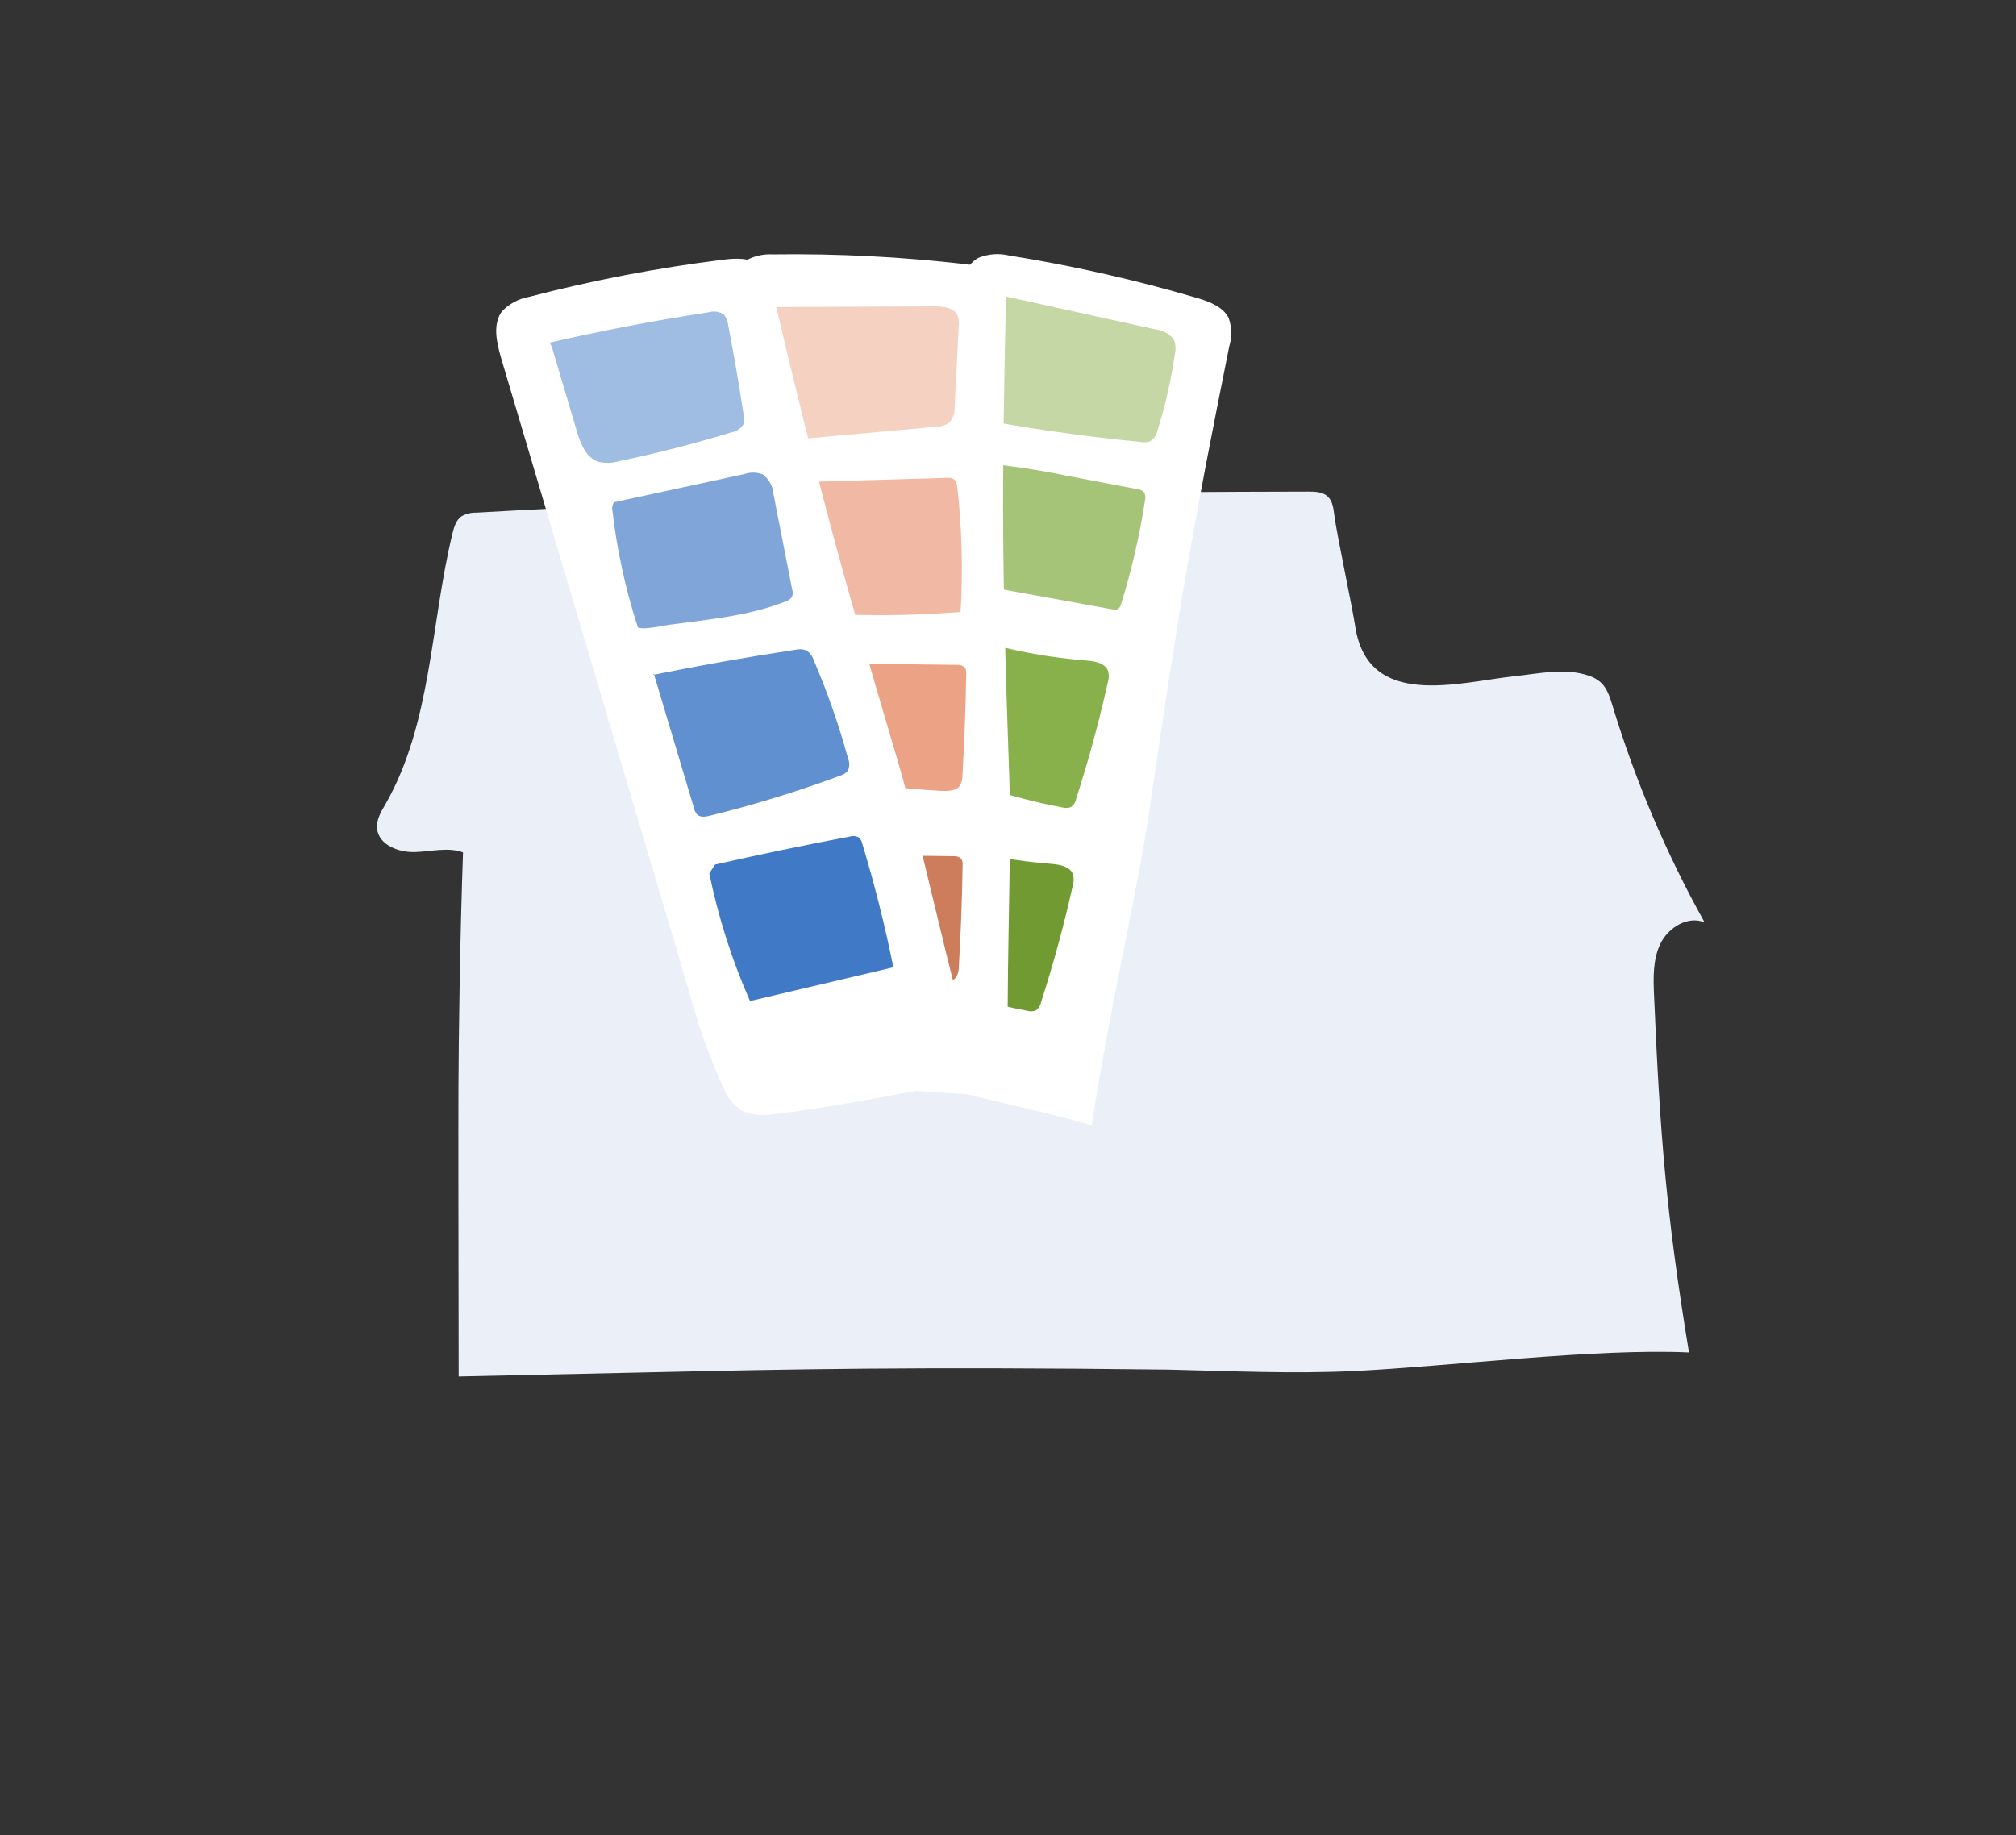
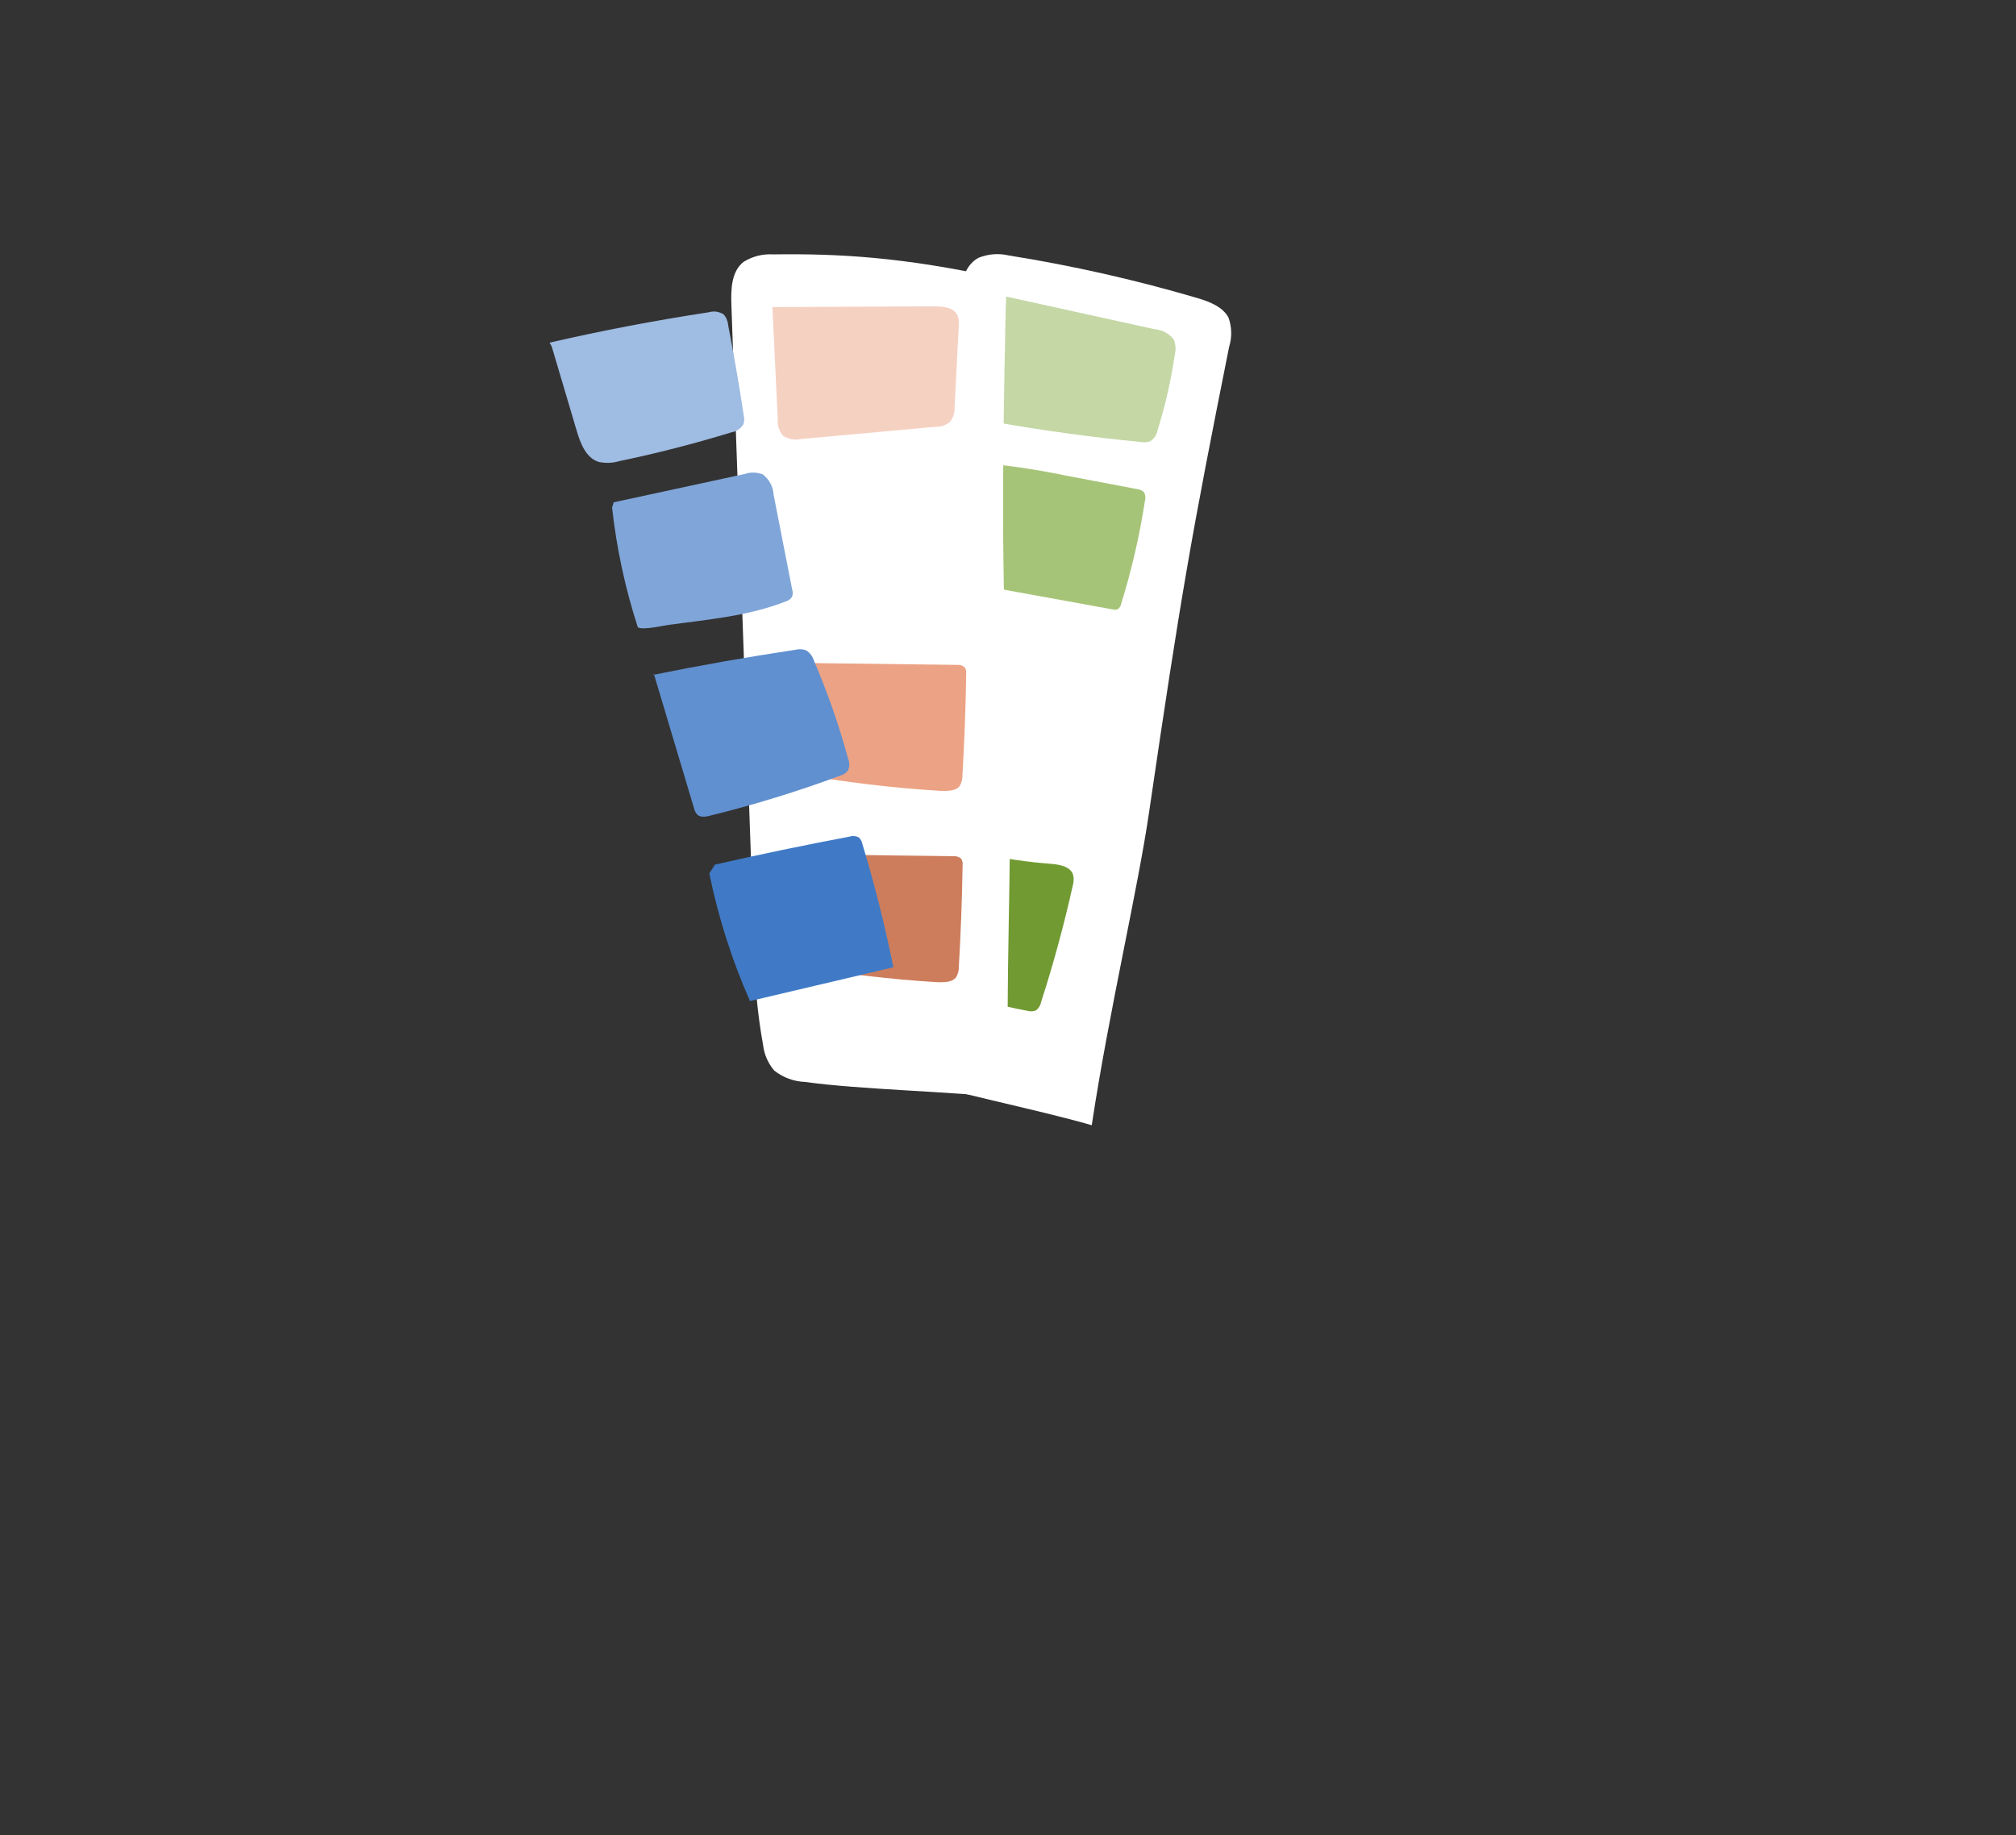
<svg xmlns="http://www.w3.org/2000/svg" width="123" height="112" viewBox="0 0 123 112" fill="none">
  <rect x="0" y="0" width="123" height="112" fill="#333333" stroke="none" />
-   <path d="M28.284 52.03C27.354 51.669 26.314 51.967 25.317 51.996C24.319 52.025 23.11 51.564 23.007 50.575C22.949 50.03 23.255 49.522 23.535 49.046C26.341 44.102 26.264 38.085 27.605 32.56C27.7 32.168 27.824 31.744 28.157 31.508C28.435 31.351 28.751 31.274 29.07 31.284C43.385 30.468 57.713 30.04 79.819 30C80.246 30 80.719 30.016 81.022 30.313C81.326 30.61 81.36 31.081 81.418 31.502C81.584 32.723 82.498 36.999 82.683 38.217C83.459 43.321 88.976 41.637 92.407 41.266C93.922 41.103 95.501 40.74 96.942 41.237C97.201 41.319 97.44 41.451 97.647 41.627C98.053 41.992 98.225 42.545 98.383 43.069C99.779 47.661 101.662 52.092 104 56.287C102.992 55.868 101.801 56.587 101.318 57.563C100.835 58.539 100.87 59.668 100.917 60.765C101.284 69.34 101.656 74.062 103.047 82.532C97.275 82.269 88.408 83.387 82.635 83.666C78.847 83.847 75.052 83.666 71.261 83.579C55.695 83.39 47.887 83.563 40.082 83.737L27.985 84L27.969 72.373C27.969 67.046 27.954 65.593 28.041 60.265C28.088 57.399 28.162 54.535 28.262 51.672" fill="#EBF0F8" />
  <path d="M66.614 68.638C67.665 61.684 69.429 54.268 70.122 49.469C72.045 36.317 72.724 32.502 74.993 21.158C75.173 20.579 75.159 19.957 74.954 19.384C74.623 18.748 73.844 18.428 73.132 18.212C69.334 17.09 65.468 16.214 61.557 15.591C60.935 15.443 60.283 15.493 59.693 15.736C58.854 16.189 58.634 17.254 58.498 18.18C56.635 31.138 54.775 44.092 52.917 57.043C52.58 58.995 52.409 60.972 52.407 62.954C52.376 63.526 52.516 64.095 52.808 64.59C53.264 65.093 53.87 65.439 54.538 65.578C57.743 66.607 63.398 67.728 66.609 68.666" fill="white" />
  <path d="M61.445 18.11L70.486 20.099C70.707 20.119 70.922 20.184 71.116 20.291C71.31 20.398 71.48 20.545 71.613 20.721C71.731 21.009 71.754 21.326 71.678 21.627C71.449 23.197 71.097 24.746 70.623 26.26C70.573 26.529 70.417 26.767 70.19 26.922C70.003 26.994 69.799 27.011 69.602 26.971C66.685 26.688 63.781 26.294 60.887 25.789C60.758 25.777 60.635 25.729 60.531 25.652C60.432 25.54 60.375 25.398 60.37 25.249C60.009 22.853 60.296 20.407 61.203 18.161" fill="#C4D7A5" />
  <path d="M59.82 28.247C61.538 28.401 63.247 28.653 64.936 29.003L69.376 29.847C69.534 29.86 69.683 29.927 69.797 30.037C69.884 30.192 69.905 30.376 69.857 30.547C69.53 32.683 69.044 34.793 68.401 36.857C68.389 36.923 68.363 36.986 68.326 37.042C68.288 37.098 68.24 37.146 68.183 37.182C68.087 37.216 67.983 37.219 67.886 37.189L58.535 35.49C58.79 33.13 59.2 30.789 59.764 28.483" fill="#A6C478" />
-   <path d="M58.254 38.64C60.836 39.531 63.522 40.091 66.245 40.304C66.816 40.349 67.454 40.465 67.617 40.983C67.666 41.206 67.656 41.437 67.587 41.654C67.056 44.041 66.413 46.403 65.66 48.74C65.623 48.946 65.507 49.13 65.337 49.252C65.18 49.311 65.008 49.321 64.845 49.279C62.734 48.884 60.664 48.298 58.66 47.529C58.12 47.409 57.642 47.098 57.315 46.654C57.155 46.297 57.1 45.903 57.154 45.517C57.276 43.258 57.676 41.024 58.345 38.864" fill="#88B04B" />
  <path d="M56.114 51.05C58.696 51.942 61.381 52.501 64.105 52.714C64.675 52.76 65.314 52.875 65.476 53.394C65.525 53.616 65.515 53.847 65.447 54.064C64.915 56.452 64.273 58.814 63.519 61.151C63.482 61.356 63.367 61.54 63.196 61.663C63.039 61.721 62.867 61.731 62.704 61.689C60.594 61.294 58.523 60.709 56.52 59.939C55.979 59.819 55.501 59.508 55.174 59.064C55.015 58.707 54.959 58.313 55.014 57.927C55.136 55.669 55.535 53.434 56.204 51.274" fill="#719A33" />
-   <path d="M61.531 67.007C61.33 59.966 61.75 52.319 61.579 47.491C61.112 34.184 61.122 30.332 61.362 18.726C61.438 18.123 61.315 17.51 61.011 16.98C60.568 16.385 59.748 16.228 59.008 16.133C55.077 15.674 51.123 15.471 47.169 15.524C46.531 15.485 45.898 15.646 45.361 15.985C44.618 16.574 44.589 17.66 44.624 18.602L46.014 57.905C46.028 59.88 46.211 61.852 46.562 63.798C46.631 64.367 46.869 64.903 47.247 65.338C47.782 65.759 48.438 65.999 49.118 66.024C52.454 66.493 58.191 66.609 61.531 67.007Z" fill="white" />
+   <path d="M61.531 67.007C61.33 59.966 61.75 52.319 61.579 47.491C61.112 34.184 61.122 30.332 61.362 18.726C61.438 18.123 61.315 17.51 61.011 16.98C55.077 15.674 51.123 15.471 47.169 15.524C46.531 15.485 45.898 15.646 45.361 15.985C44.618 16.574 44.589 17.66 44.624 18.602L46.014 57.905C46.028 59.88 46.211 61.852 46.562 63.798C46.631 64.367 46.869 64.903 47.247 65.338C47.782 65.759 48.438 65.999 49.118 66.024C52.454 66.493 58.191 66.609 61.531 67.007Z" fill="white" />
  <path d="M47.126 18.737L47.452 25.603C47.425 25.956 47.535 26.305 47.76 26.581C47.92 26.691 48.101 26.766 48.291 26.802C48.481 26.838 48.677 26.835 48.865 26.791L57.129 26.041C57.425 26.041 57.713 25.942 57.945 25.761C58.159 25.502 58.264 25.171 58.241 24.836L58.497 19.875C58.523 19.659 58.494 19.439 58.414 19.236C58.197 18.767 57.566 18.704 57.056 18.694L47.143 18.738" fill="#F5D1C2" />
-   <path d="M48.316 29.441L57.772 29.16C57.915 29.143 58.06 29.169 58.189 29.236C58.354 29.344 58.392 29.571 58.412 29.767C58.691 32.285 58.757 34.82 58.608 37.345C55.507 37.591 52.39 37.605 49.284 37.388C49.09 37.392 48.897 37.343 48.728 37.245C48.61 37.142 48.519 37.012 48.463 36.866C48.088 35.825 47.955 34.715 48.073 33.618L48.202 29.881" fill="#F1B9A3" />
  <path d="M48.948 40.455L58.372 40.574C58.46 40.564 58.549 40.572 58.633 40.599C58.718 40.625 58.796 40.669 58.862 40.727C58.937 40.846 58.968 40.987 58.949 41.125C58.917 43.187 58.841 45.254 58.72 47.309C58.727 47.532 58.673 47.751 58.565 47.945C58.329 48.275 57.854 48.268 57.438 48.266C54.462 48.085 51.498 47.729 48.562 47.201L48.74 40.36" fill="#ECA284" />
  <path d="M48.729 52.129L58.153 52.248C58.241 52.238 58.33 52.246 58.415 52.273C58.499 52.299 58.577 52.343 58.644 52.402C58.718 52.52 58.749 52.661 58.73 52.8C58.699 54.861 58.622 56.928 58.501 58.984C58.508 59.206 58.454 59.425 58.346 59.619C58.11 59.95 57.635 59.942 57.219 59.94C54.243 59.759 51.279 59.404 48.343 58.875L48.522 52.035" fill="#CD7D5C" />
-   <path d="M59.774 65.953C57.757 58.98 56.2 51.255 54.787 46.484C50.89 33.327 49.913 29.454 47.145 17.849C47.063 17.229 46.782 16.65 46.344 16.199C45.756 15.71 44.907 15.754 44.15 15.844C40.143 16.34 36.176 17.099 32.274 18.116C31.638 18.229 31.057 18.542 30.616 19.009C30.057 19.793 30.293 20.854 30.558 21.797L42.084 60.646C42.604 62.613 43.292 64.534 44.14 66.388C44.358 66.939 44.732 67.415 45.217 67.758C45.855 68.044 46.565 68.122 47.246 67.981C50.658 67.648 56.371 66.382 59.781 65.944" fill="white" />
  <path d="M33.532 20.909C36.744 20.17 39.98 19.552 43.242 19.057C43.392 19.011 43.551 18.999 43.707 19.021C43.862 19.043 44.012 19.098 44.145 19.182C44.307 19.359 44.404 19.585 44.423 19.823C44.779 21.654 45.097 23.495 45.376 25.346C45.423 25.525 45.417 25.713 45.36 25.887C45.281 26.019 45.174 26.132 45.047 26.218C44.919 26.304 44.774 26.361 44.621 26.384C42.36 27.078 40.078 27.663 37.775 28.142C37.372 28.262 36.944 28.278 36.532 28.189C35.746 27.947 35.409 27.049 35.179 26.263L33.662 21.147" fill="#9FBCE2" />
  <path d="M37.444 30.653L45.429 28.926C45.789 28.803 46.181 28.812 46.538 28.949C46.732 29.096 46.891 29.283 47.005 29.497C47.12 29.711 47.185 29.947 47.199 30.188L48.33 35.962C48.383 36.116 48.378 36.282 48.317 36.431C48.223 36.568 48.084 36.666 47.923 36.71C45.623 37.601 43.268 37.796 40.807 38.13C40.473 38.175 39.161 38.477 38.914 38.274C38.142 35.896 37.616 33.449 37.344 30.969" fill="#80A6D9" />
  <path d="M39.896 41.132L42.34 49.31C42.371 49.473 42.452 49.623 42.572 49.738C42.776 49.884 43.042 49.845 43.279 49.786C45.985 49.122 48.649 48.303 51.257 47.334C51.444 47.285 51.611 47.179 51.733 47.03C51.785 46.915 51.814 46.79 51.815 46.662C51.817 46.535 51.793 46.408 51.743 46.291C51.188 44.254 50.491 42.257 49.659 40.314C49.581 40.055 49.413 39.832 49.185 39.685C48.966 39.607 48.729 39.597 48.506 39.657C45.599 40.093 42.707 40.603 39.829 41.188" fill="#6090CF" />
  <path d="M43.626 52.76C46.346 52.141 49.082 51.572 51.834 51.054C51.927 51.023 52.025 51.012 52.123 51.021C52.222 51.031 52.317 51.06 52.403 51.107C52.513 51.209 52.587 51.344 52.612 51.491C53.363 53.973 53.994 56.485 54.506 59.028L45.758 61.089C44.655 58.585 43.823 55.974 43.276 53.299" fill="#407AC6" />
</svg>